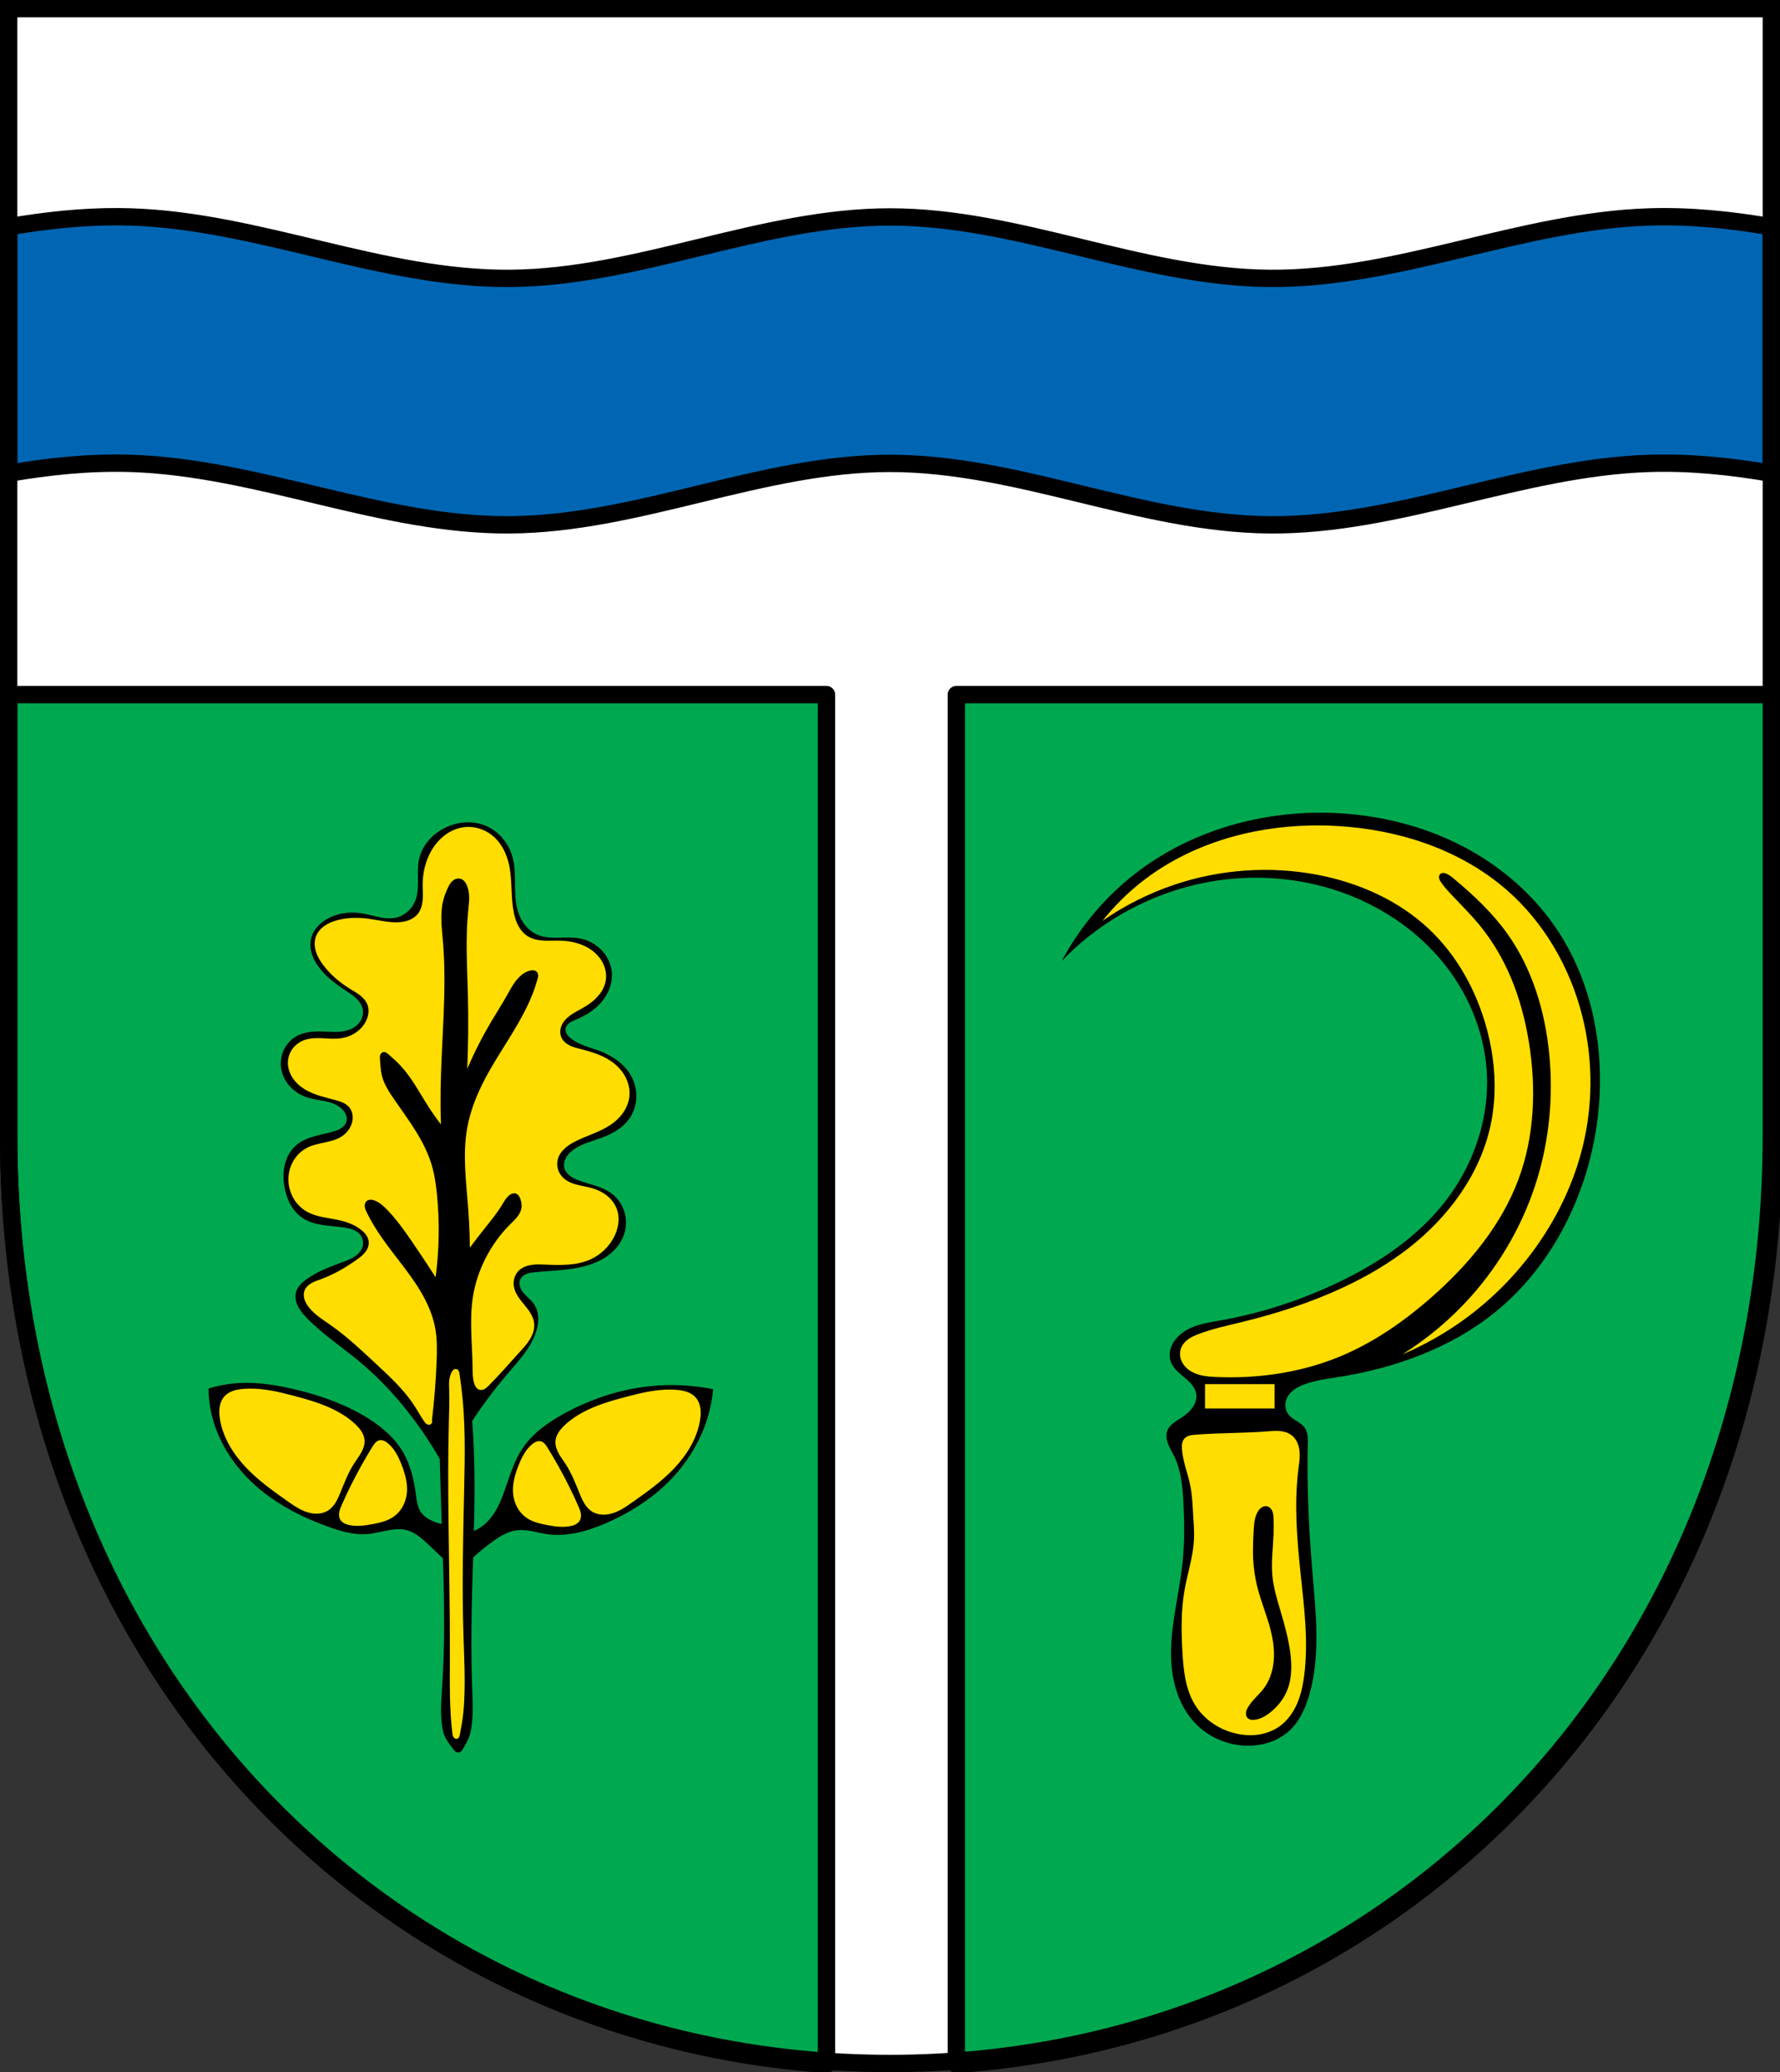
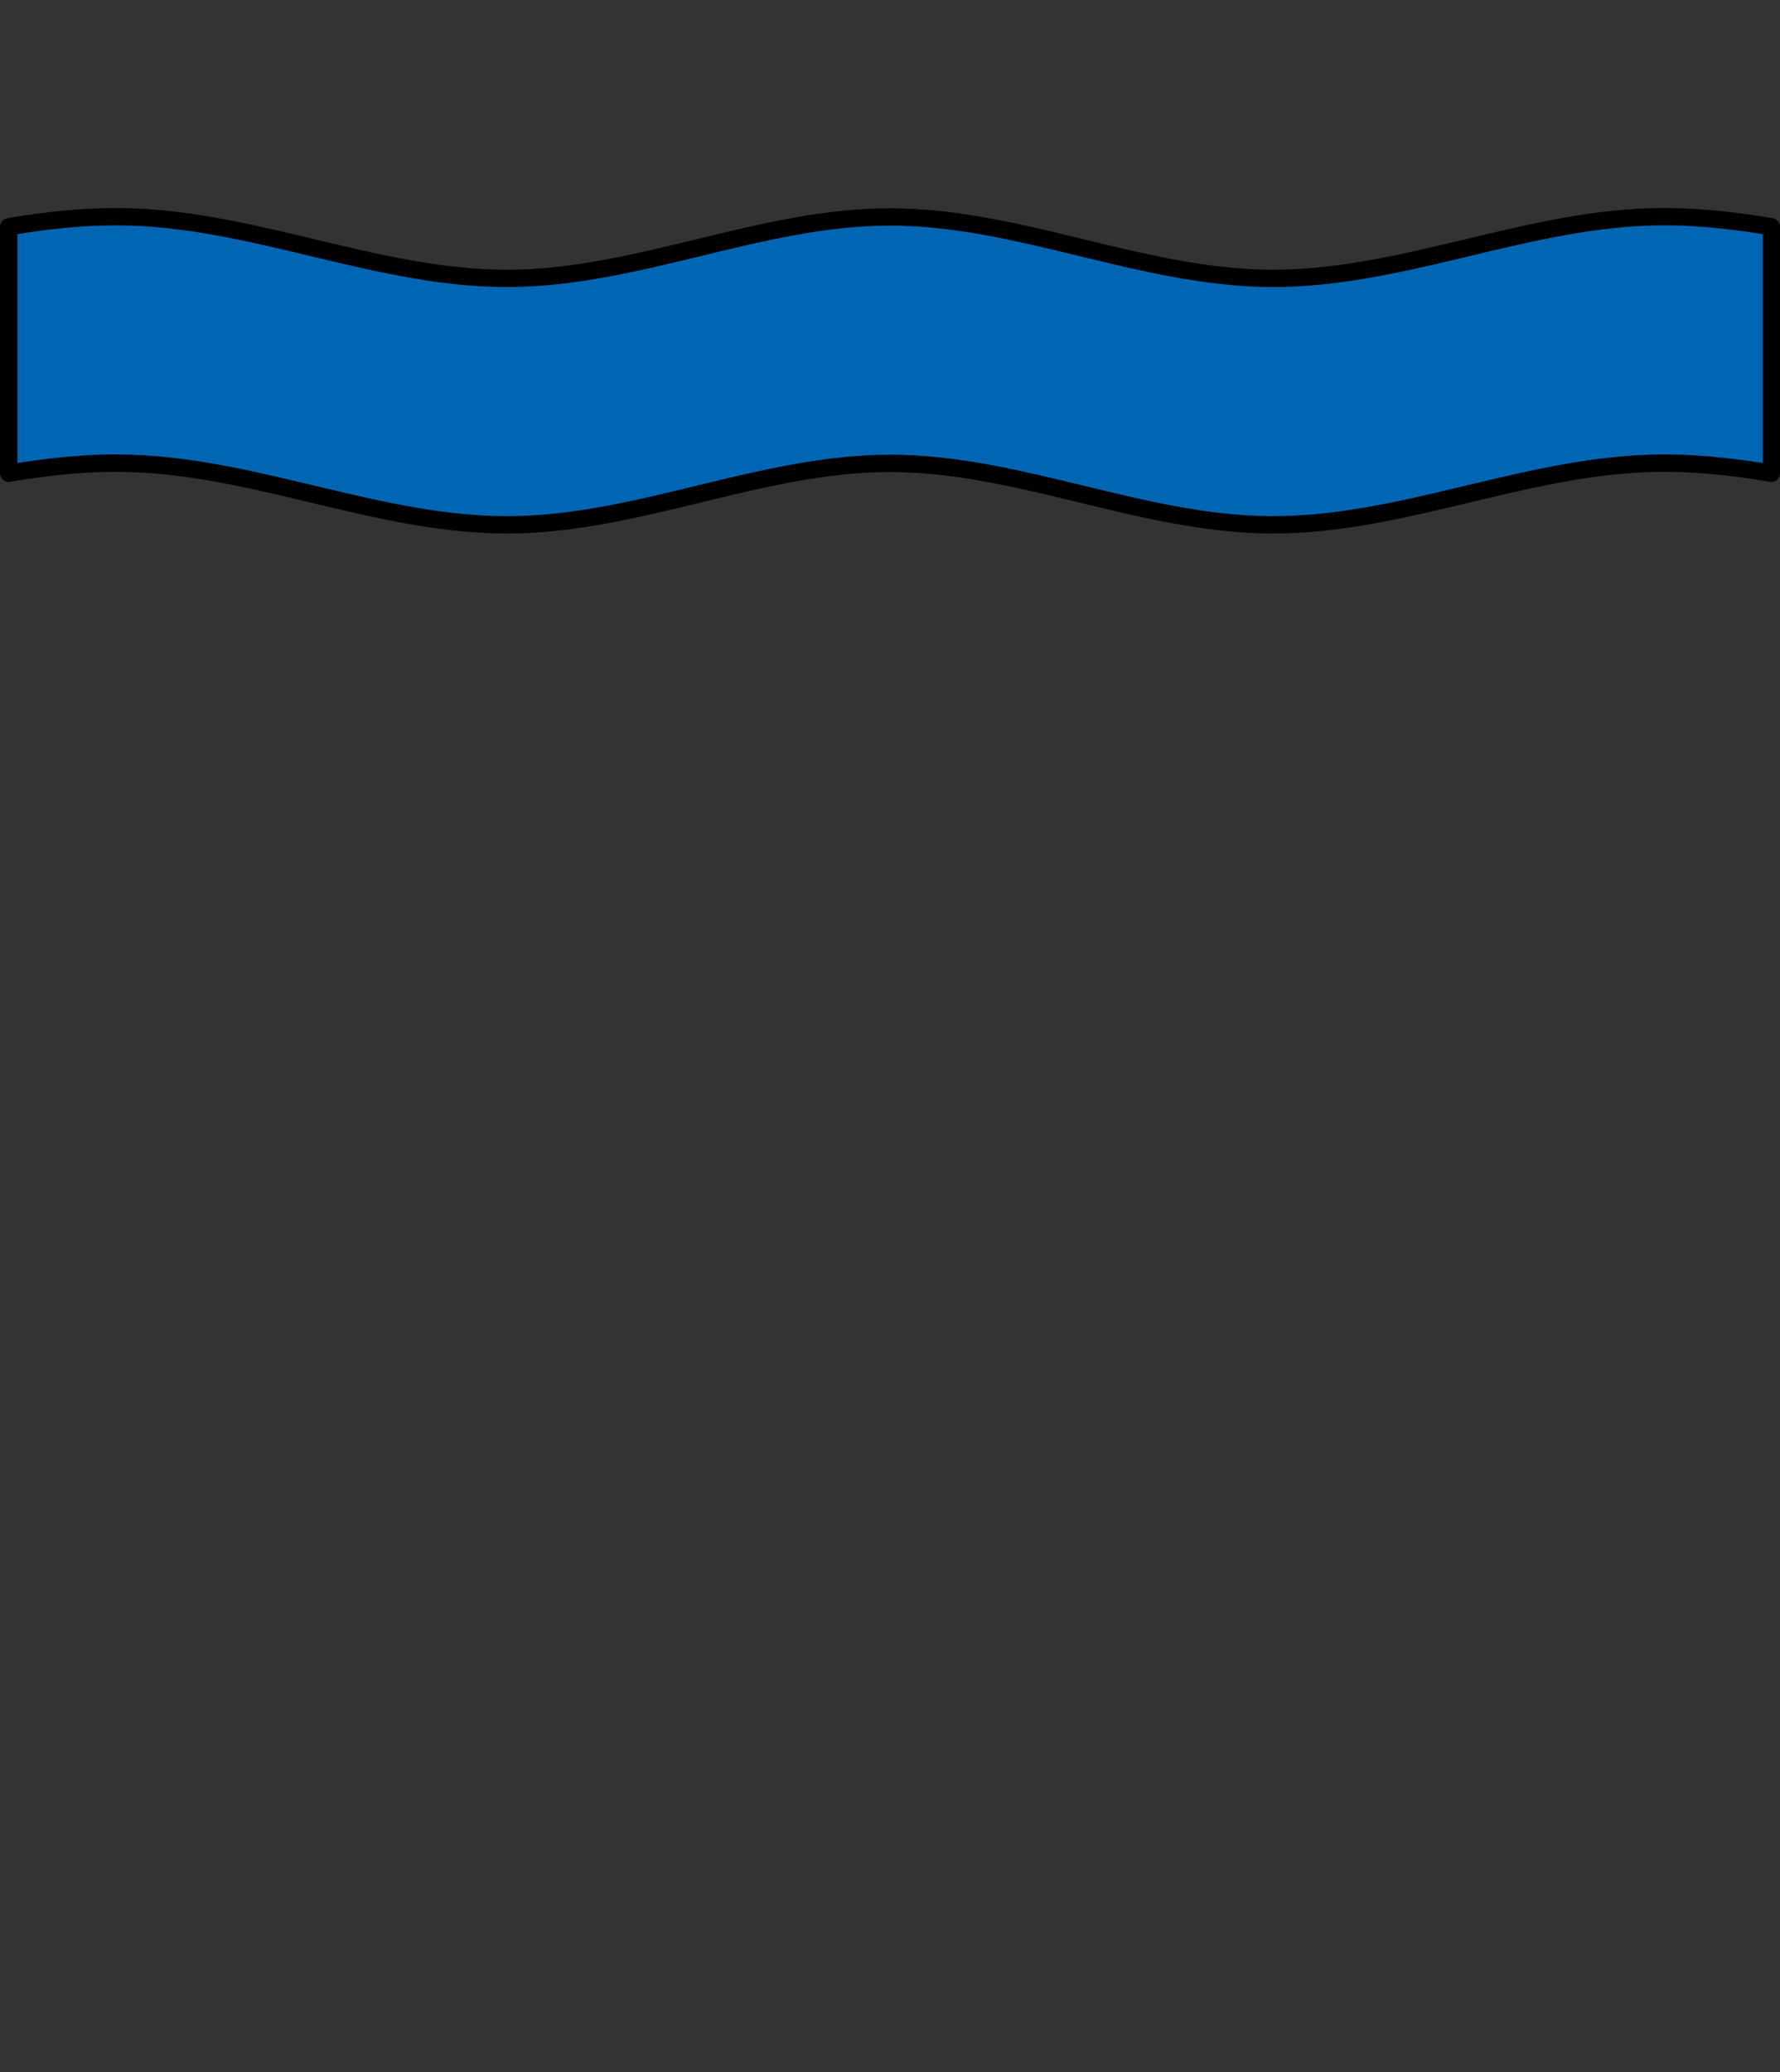
<svg xmlns="http://www.w3.org/2000/svg" xmlns:ns1="http://www.inkscape.org/namespaces/inkscape" xmlns:ns2="http://sodipodi.sourceforge.net/DTD/sodipodi-0.dtd" width="135.8mm" height="158.029mm" viewBox="0 0 135.8 158.029" version="1.1" id="svg865" ns1:version="0.92.5 (2060ec1f9f, 2020-04-08)" ns2:docname="DEU Datzeroth COA.svg">
  <rect x="0" y="0" width="135.8" height="158.029" fill="#333333" stroke="none" />
  <defs id="defs859">
    <ns1:path-effect effect="spiro" id="path-effect3066" is_visible="true" />
    <ns1:path-effect effect="spiro" id="path-effect3061" is_visible="true" />
    <ns1:path-effect effect="spiro" id="path-effect3039" is_visible="true" />
    <ns1:path-effect effect="spiro" id="path-effect3035" is_visible="true" />
    <ns1:path-effect effect="spiro" id="path-effect3030" is_visible="true" />
    <ns1:path-effect effect="spiro" id="path-effect3025" is_visible="true" />
    <ns1:path-effect effect="spiro" id="path-effect3021" is_visible="true" />
    <ns1:path-effect effect="spiro" id="path-effect3000" is_visible="true" />
    <ns1:path-effect effect="spiro" id="path-effect2983" is_visible="true" />
    <ns1:path-effect effect="spiro" id="path-effect2979" is_visible="true" />
    <ns1:path-effect effect="spiro" id="path-effect2936" is_visible="true" />
    <ns1:path-effect effect="spiro" id="path-effect2856" is_visible="true" />
    <ns1:path-effect effect="spiro" id="path-effect3644" is_visible="true" />
    <ns1:path-effect effect="spiro" id="path-effect3636" is_visible="true" />
    <ns1:path-effect effect="spiro" id="path-effect3544" is_visible="true" />
    <ns1:path-effect effect="spiro" id="path-effect3466" is_visible="true" />
    <ns1:path-effect effect="spiro" id="path-effect3544-2" is_visible="true" />
    <ns1:path-effect effect="spiro" id="path-effect3644-8" is_visible="true" />
    <ns1:path-effect effect="spiro" id="path-effect3644-3" is_visible="true" />
    <ns1:path-effect effect="spiro" id="path-effect3636-0" is_visible="true" />
    <ns1:path-effect effect="spiro" id="path-effect1727-0-1" is_visible="true" />
    <ns1:path-effect effect="spiro" id="path-effect1731-8-3" is_visible="true" />
    <ns1:path-effect effect="spiro" id="path-effect1727-3" is_visible="true" />
    <ns1:path-effect effect="spiro" id="path-effect1731-7" is_visible="true" />
    <ns1:path-effect effect="spiro" id="path-effect841-8" is_visible="true" />
    <ns1:path-effect effect="skeletal" id="path-effect6414" is_visible="true" lpeversion="1" pattern="m 26507.414,27761.564 c 0,-13.157 10.678,-23.835 23.835,-23.835 13.157,0 23.835,10.678 23.835,23.835 0,13.157 -10.678,23.835 -23.835,23.835 -13.157,0 -23.835,-10.678 -23.835,-23.835 z" copytype="single_stretched" prop_scale="0.08" scale_y_rel="false" spacing="0" normal_offset="0" tang_offset="0" prop_units="false" vertical_pattern="false" hide_knot="false" fuse_tolerance="0" />
    <ns1:path-effect effect="spiro" id="path-effect2936-9" is_visible="true" />
  </defs>
  <ns2:namedview id="base" pagecolor="#ffffff" bordercolor="#666666" borderopacity="1.0" ns1:pageopacity="0.0" ns1:pageshadow="2" ns1:zoom="1.3276964" ns1:cx="256.62971" ns1:cy="298.63755" ns1:document-units="mm" ns1:current-layer="layer1" showgrid="false" ns1:window-width="1920" ns1:window-height="1046" ns1:window-x="-11" ns1:window-y="-11" ns1:window-maximized="1" fit-margin-top="0" fit-margin-left="0" fit-margin-right="0" fit-margin-bottom="0" ns1:snap-global="false" ns1:snap-midpoints="true" ns1:snap-smooth-nodes="true" />
  <g ns1:label="Ebene 1" ns1:groupmode="layer" id="layer1" transform="translate(21.427,169.497)">
-     <path style="opacity:1;fill:#ffffff;fill-opacity:1;fill-rule:evenodd;stroke:none;stroke-width:1.323;stroke-linecap:round;stroke-linejoin:miter;stroke-miterlimit:4;stroke-dasharray:none;stroke-opacity:1;paint-order:fill markers stroke" d="m -20.765,-168.836 v 85.912 c 0,41.282 29.988,70.794 67.238,70.794 37.25,0 67.239,-29.511 67.239,-70.794 v -85.912 z" id="rect953-0-6" ns1:connector-curvature="0" ns2:nodetypes="cssscc" />
-     <path style="opacity:1;fill:#00a94f;fill-opacity:1;fill-rule:evenodd;stroke:#000000;stroke-width:5;stroke-linecap:round;stroke-linejoin:round;stroke-miterlimit:4;stroke-dasharray:none;stroke-dashoffset:0;stroke-opacity:1;paint-order:normal" d="M 2.5 199.9 L 2.5 327.209 C 2.5 476.264 105.94 584.709 237.93 594.104 L 237.93 199.9 L 2.5 199.9 z M 275.33 199.9 L 275.33 594.104 C 407.319 584.708 510.76 476.264 510.76 327.209 L 510.76 199.9 L 275.33 199.9 z " transform="matrix(0.265,0,0,0.265,-21.427,-169.497)" id="rect2598" />
    <flowRoot xml:space="preserve" id="flowRoot2783" style="font-style:normal;font-weight:normal;font-size:26.667px;line-height:1.25;font-family:sans-serif;letter-spacing:0px;word-spacing:0px;fill:#000000;fill-opacity:1;stroke:none">
      <flowRegion id="flowRegion2785">
        <rect id="rect2787" width="4.055" height="56.766" x="1812.468" y="-35.759" />
      </flowRegion>
      <flowPara id="flowPara2789" />
    </flowRoot>
    <path style="fill:#0066b3;stroke:#000000;stroke-width:1.323;stroke-linecap:butt;stroke-linejoin:round;stroke-miterlimit:4;stroke-dasharray:none;stroke-opacity:1;fill-opacity:1" d="m -12.383,-152.97 c -2.818,-0.016 -5.606,0.296 -8.382,0.769 v 18.796 c 3.077,-0.525 6.17,-0.852 9.3,-0.753 9.799,0.31 19.165,4.763 28.969,4.686 9.806,-0.077 19.163,-4.686 28.969,-4.686 9.806,0 19.164,4.609 28.969,4.686 9.804,0.077 19.17,-4.376 28.969,-4.686 3.13,-0.099 6.223,0.228 9.3,0.753 v -18.796 c -3.077,-0.525 -6.17,-0.851 -9.3,-0.752 -9.799,0.31 -19.165,4.763 -28.969,4.686 -9.806,-0.077 -19.163,-4.686 -28.969,-4.686 -9.806,0 -19.163,4.608 -28.969,4.686 -9.804,0.077 -19.17,-4.376 -28.969,-4.686 -0.306,-0.01 -0.612,-0.015 -0.918,-0.017 z" id="path2854" ns1:connector-curvature="0" />
-     <path style="opacity:1;fill:none;fill-opacity:1;fill-rule:evenodd;stroke:#000000;stroke-width:1.323;stroke-linecap:round;stroke-linejoin:miter;stroke-miterlimit:4;stroke-dasharray:none;stroke-opacity:1;paint-order:fill markers stroke" d="m -20.765,-168.836 v 85.912 c 0,41.282 29.988,70.794 67.238,70.794 37.25,0 67.239,-29.511 67.239,-70.794 v -85.912 z" id="rect953-0" ns1:connector-curvature="0" ns2:nodetypes="cssscc" />
-     <path style="fill:#000000;stroke:none;stroke-width:1px;stroke-linecap:butt;stroke-linejoin:miter;stroke-opacity:1" d="M 378.215 233.904 C 359.754 234.286 341.337 240.131 326.787 251.447 C 318.088 258.213 310.841 266.835 305.674 276.568 C 318.138 263.507 335.299 255.024 353.246 253.051 C 365.819 251.669 378.759 253.438 390.395 258.396 C 400.618 262.753 409.835 269.595 416.586 278.422 C 423.337 287.249 427.554 298.074 428.078 309.174 C 428.696 322.279 424.113 335.44 416.051 345.789 C 408.085 356.015 397.01 363.446 385.316 369.039 C 374.558 374.184 363.117 377.916 351.375 379.996 C 348.721 380.466 346.026 380.86 343.521 381.854 C 341.017 382.848 338.673 384.529 337.479 386.945 C 336.787 388.344 336.515 389.988 336.943 391.488 C 337.405 393.105 338.611 394.399 339.883 395.498 C 340.845 396.33 341.872 397.095 342.732 398.031 C 343.593 398.968 344.291 400.112 344.426 401.377 C 344.502 402.095 344.393 402.828 344.15 403.508 C 343.908 404.188 343.536 404.818 343.09 405.387 C 342.149 406.586 340.898 407.503 339.615 408.326 C 338.941 408.759 338.252 409.17 337.633 409.678 C 337.013 410.185 336.46 410.799 336.141 411.533 C 335.875 412.144 335.78 412.823 335.814 413.488 C 335.849 414.154 336.011 414.808 336.24 415.434 C 336.699 416.685 337.421 417.82 338.012 419.016 C 339.999 423.039 340.439 427.631 340.686 432.111 C 341.014 438.078 341.058 444.076 340.418 450.018 C 339.398 459.485 336.641 468.841 337.211 478.346 C 337.59 484.664 339.579 491.086 343.893 495.719 C 347.837 499.956 353.604 502.42 359.393 502.4 C 363.66 502.386 368.003 501.002 371.152 498.123 C 374.194 495.343 375.927 491.404 377.031 487.434 C 380.176 476.122 378.818 464.123 377.834 452.424 C 376.803 440.159 376.21 427.845 376.496 415.541 C 376.514 414.76 376.538 413.975 376.441 413.199 C 376.345 412.424 376.125 411.651 375.695 410.998 C 375.118 410.12 374.21 409.521 373.32 408.961 C 372.431 408.401 371.512 407.834 370.885 406.99 C 370.438 406.389 370.161 405.666 370.074 404.922 C 369.987 404.178 370.087 403.414 370.35 402.713 C 370.749 401.644 371.513 400.735 372.416 400.037 C 373.319 399.34 374.361 398.842 375.428 398.438 C 378.587 397.239 381.979 396.827 385.316 396.299 C 401.599 393.723 417.675 387.971 430.482 377.592 C 446.127 364.913 455.985 345.867 459.346 326.012 C 462.831 305.423 459.345 283.219 447.32 266.146 C 440.463 256.41 431.031 248.573 420.41 243.188 C 409.789 237.802 398.003 234.838 386.119 234.076 C 383.491 233.908 380.852 233.85 378.215 233.904 z M 134.895 236.646 C 132.427 236.628 129.937 237.26 127.75 238.42 C 125.974 239.362 124.368 240.642 123.111 242.211 C 121.854 243.78 120.95 245.642 120.566 247.615 C 120.207 249.462 120.303 251.361 120.334 253.242 C 120.365 255.123 120.323 257.043 119.705 258.82 C 119.283 260.034 118.593 261.159 117.68 262.062 C 116.766 262.966 115.627 263.647 114.389 263.992 C 112.723 264.457 110.946 264.308 109.25 263.973 C 107.554 263.637 105.896 263.119 104.189 262.842 C 100.716 262.277 97.017 262.771 93.99 264.566 C 92.936 265.192 91.967 265.971 91.186 266.916 C 90.404 267.861 89.813 268.973 89.537 270.168 C 89.235 271.478 89.319 272.863 89.674 274.16 C 90.029 275.457 90.648 276.671 91.404 277.783 C 93.477 280.832 96.515 283.081 99.594 285.109 C 100.663 285.814 101.752 286.505 102.664 287.404 C 103.576 288.303 104.307 289.442 104.477 290.711 C 104.603 291.662 104.405 292.647 103.961 293.498 C 103.517 294.349 102.835 295.066 102.035 295.596 C 100.883 296.359 99.507 296.731 98.133 296.875 C 96.758 297.019 95.371 296.946 93.99 296.889 C 91.156 296.771 88.183 296.745 85.658 298.037 C 83.893 298.941 82.459 300.468 81.643 302.275 C 80.826 304.083 80.628 306.158 81.061 308.094 C 81.47 309.928 82.436 311.625 83.756 312.963 C 85.075 314.301 86.741 315.282 88.531 315.852 C 90.279 316.408 92.124 316.575 93.912 316.98 C 95.7 317.386 97.506 318.079 98.73 319.443 C 99.131 319.89 99.463 320.406 99.654 320.975 C 99.846 321.544 99.892 322.166 99.736 322.746 C 99.523 323.54 98.945 324.202 98.262 324.658 C 97.578 325.115 96.791 325.387 96.002 325.619 C 94.176 326.156 92.296 326.493 90.467 327.018 C 88.637 327.543 86.829 328.275 85.371 329.498 C 83.672 330.923 82.539 332.957 82.008 335.109 C 81.477 337.262 81.524 339.528 81.924 341.709 C 82.245 343.458 82.795 345.176 83.668 346.725 C 84.541 348.273 85.745 349.652 87.238 350.617 C 89.025 351.773 91.147 352.298 93.254 352.594 C 95.361 352.89 97.498 352.975 99.594 353.346 C 100.337 353.477 101.077 353.646 101.773 353.936 C 102.47 354.225 103.123 354.641 103.615 355.213 C 104.351 356.069 104.679 357.262 104.477 358.373 C 104.361 359.004 104.084 359.6 103.707 360.119 C 103.33 360.638 102.856 361.082 102.334 361.455 C 101.291 362.202 100.077 362.666 98.875 363.115 C 95.191 364.491 91.427 365.832 88.244 368.143 C 87.584 368.622 86.949 369.144 86.414 369.76 C 85.879 370.376 85.444 371.091 85.227 371.877 C 84.857 373.211 85.14 374.663 85.752 375.904 C 86.364 377.146 87.285 378.205 88.244 379.203 C 92.771 383.917 98.295 387.534 103.328 391.703 C 109.95 397.189 115.733 403.652 120.711 410.664 C 122.818 413.633 124.784 416.704 126.6 419.859 C 126.724 424.648 126.868 429.437 127.031 434.225 C 127.081 435.672 127.132 437.121 127.184 438.568 C 126.235 438.378 125.304 438.09 124.422 437.691 C 123.129 437.106 121.906 436.275 121.123 435.092 C 120.141 433.608 119.955 431.756 119.723 429.992 C 119.169 425.783 118.169 421.556 116.023 417.893 C 113.359 413.343 109.088 409.937 104.525 407.295 C 98.13 403.592 91.038 401.21 83.826 399.596 C 79.1 398.538 74.267 397.797 69.428 397.996 C 66.244 398.127 63.077 398.666 60.029 399.596 C 60.046 401.811 60.281 404.025 60.729 406.195 C 62.442 414.494 67.289 421.97 73.629 427.592 C 79.73 433.001 87.142 436.765 94.826 439.492 C 98.334 440.737 102.015 441.788 105.725 441.49 C 107.955 441.311 110.116 440.649 112.324 440.291 C 113.814 440.049 115.354 439.949 116.824 440.291 C 118.096 440.587 119.274 441.206 120.34 441.959 C 121.406 442.712 122.367 443.601 123.322 444.49 C 124.734 445.806 126.129 447.141 127.523 448.475 C 127.916 460.684 128.122 472.898 127.318 485.08 C 127.056 489.055 126.688 493.068 127.318 497.002 C 127.444 497.783 127.608 498.562 127.893 499.301 C 128.443 500.732 129.415 501.954 130.336 503.18 C 130.569 503.49 130.803 503.807 131.113 504.041 C 131.268 504.158 131.441 504.252 131.627 504.307 C 131.813 504.361 132.014 504.374 132.203 504.33 C 132.475 504.267 132.709 504.09 132.893 503.879 C 133.076 503.668 133.213 503.422 133.352 503.18 C 133.913 502.192 134.51 501.217 134.932 500.162 C 135.389 499.016 135.633 497.796 135.795 496.572 C 136.273 492.959 136.072 489.296 135.938 485.654 C 135.589 476.226 135.687 466.785 135.938 457.354 C 136.019 454.305 136.118 451.258 136.213 448.209 C 137.937 446.643 139.741 445.165 141.621 443.791 C 143.788 442.207 146.156 440.715 148.82 440.391 C 151.668 440.043 154.483 441.066 157.32 441.49 C 163.271 442.38 169.313 440.618 174.818 438.191 C 181.042 435.448 186.912 431.805 191.816 427.092 C 197.207 421.911 201.388 415.432 203.615 408.295 C 204.477 405.532 205.047 402.677 205.314 399.795 C 199.438 398.606 193.382 398.301 187.416 398.895 C 178.662 399.765 170.135 402.571 162.418 406.795 C 157.744 409.353 153.246 412.54 150.32 416.994 C 147.853 420.75 146.655 425.169 145.121 429.393 C 143.905 432.743 142.381 436.12 139.721 438.492 C 138.743 439.364 137.626 440.077 136.428 440.605 C 136.606 433.786 136.706 426.965 136.514 420.146 C 136.408 416.408 136.215 412.671 135.938 408.941 C 139.136 404.082 142.642 399.424 146.426 395.006 C 148.089 393.064 149.808 391.164 151.289 389.08 C 152.77 386.996 154.016 384.706 154.613 382.221 C 154.892 381.061 155.027 379.857 154.912 378.67 C 154.797 377.482 154.426 376.31 153.752 375.326 C 153.243 374.583 152.575 373.962 151.924 373.34 C 151.272 372.717 150.622 372.076 150.16 371.303 C 149.863 370.806 149.648 370.256 149.58 369.682 C 149.512 369.107 149.599 368.507 149.873 367.998 C 150.239 367.319 150.912 366.847 151.633 366.574 C 152.354 366.302 153.128 366.209 153.895 366.131 C 158.699 365.642 163.591 365.638 168.262 364.408 C 170.627 363.786 172.929 362.841 174.916 361.416 C 176.903 359.991 178.567 358.061 179.467 355.787 C 180.312 353.649 180.453 351.236 179.842 349.02 C 179.231 346.803 177.868 344.799 176.018 343.434 C 174.602 342.389 172.942 341.729 171.268 341.188 C 169.594 340.646 167.883 340.209 166.25 339.555 C 165.45 339.235 164.664 338.858 163.99 338.322 C 163.316 337.786 162.755 337.077 162.514 336.25 C 162.233 335.287 162.408 334.229 162.859 333.334 C 163.311 332.439 164.021 331.694 164.812 331.078 C 167.296 329.146 170.484 328.446 173.432 327.344 C 176.281 326.278 179.054 324.733 180.902 322.316 C 182.309 320.477 183.111 318.189 183.199 315.875 C 183.288 313.561 182.668 311.23 181.477 309.244 C 179.544 306.022 176.226 303.83 172.715 302.492 C 171.233 301.928 169.703 301.496 168.221 300.932 C 166.738 300.368 165.288 299.659 164.096 298.613 C 163.736 298.298 163.399 297.948 163.154 297.537 C 162.91 297.126 162.763 296.646 162.803 296.17 C 162.833 295.813 162.966 295.47 163.164 295.172 C 163.362 294.874 163.621 294.619 163.908 294.406 C 164.483 293.98 165.16 293.721 165.818 293.441 C 168.506 292.302 171.068 290.744 173.002 288.557 C 175.02 286.276 176.302 283.267 176.162 280.225 C 176.046 277.718 174.959 275.283 173.23 273.465 C 171.502 271.646 169.155 270.445 166.682 270.025 C 164.703 269.689 162.679 269.837 160.672 269.869 C 158.665 269.901 156.605 269.805 154.758 269.02 C 153.387 268.436 152.182 267.486 151.238 266.334 C 150.294 265.182 149.606 263.83 149.154 262.41 C 148.357 259.902 148.299 257.226 148.277 254.594 C 148.256 251.962 148.26 249.293 147.574 246.752 C 147.01 244.659 145.976 242.689 144.543 241.062 C 143.11 239.436 141.278 238.158 139.242 237.414 C 137.847 236.905 136.375 236.658 134.895 236.646 z " transform="matrix(0.265,0,0,0.265,-21.427,-169.497)" id="path2934-2" />
-     <path style="fill:#ffdd00;fill-opacity:1;stroke:none;stroke-width:1px;stroke-linecap:butt;stroke-linejoin:miter;stroke-opacity:1" d="M 377.539 237.559 C 359.898 237.878 342.209 243.051 328.438 253.975 C 324.352 257.215 320.641 260.926 317.4 265.012 C 323.792 260.572 330.815 257.046 338.193 254.572 C 351.348 250.162 365.637 249.153 379.266 251.75 C 391.103 254.005 402.573 259.07 411.354 267.322 C 419.532 275.009 425.123 285.236 428.039 296.074 C 430.495 305.202 431.108 314.911 429.066 324.141 C 425.982 338.088 416.958 350.252 405.707 359.053 C 399.97 363.541 393.643 367.246 387.053 370.348 C 377.652 374.773 367.711 377.979 357.617 380.443 C 353.447 381.462 349.229 382.361 345.209 383.867 C 344.2 384.245 343.198 384.664 342.303 385.264 C 341.407 385.863 340.616 386.656 340.16 387.633 C 339.728 388.559 339.615 389.625 339.818 390.627 C 340.028 391.662 340.567 392.618 341.291 393.387 C 342.015 394.156 342.918 394.743 343.887 395.164 C 345.824 396.005 347.976 396.181 350.086 396.275 C 355.829 396.532 361.598 396.26 367.285 395.418 C 373.404 394.512 379.433 392.942 385.17 390.627 C 395.152 386.598 404.129 380.368 412.209 373.256 C 422.87 363.872 432.263 352.604 437.195 339.285 C 441.796 326.862 442.295 313.175 440.189 300.096 C 439.167 293.741 437.54 287.466 435.057 281.527 C 432.784 276.093 429.793 270.947 426.072 266.381 C 423.524 263.254 420.648 260.412 417.873 257.484 C 416.796 256.348 415.728 255.192 414.861 253.889 C 414.675 253.608 414.497 253.317 414.389 252.998 C 414.28 252.679 414.247 252.327 414.35 252.006 C 414.445 251.708 414.662 251.448 414.947 251.32 C 415.12 251.244 415.313 251.215 415.502 251.223 C 415.691 251.23 415.879 251.267 416.061 251.32 C 417.001 251.597 417.787 252.234 418.541 252.861 C 424.218 257.582 429.653 262.683 433.943 268.691 C 441.117 278.738 444.8 290.976 446.01 303.262 C 447.206 315.404 446.074 327.791 442.5 339.457 C 438.7 351.863 432.142 363.405 423.504 373.086 C 417.744 379.541 411.068 385.177 403.738 389.771 C 409.96 387.135 415.885 383.799 421.365 379.846 C 429.449 374.014 436.558 366.835 442.33 358.709 C 449.026 349.283 453.929 338.542 456.277 327.221 C 458.661 315.725 458.384 303.691 455.508 292.309 C 452.007 278.452 444.552 265.499 433.773 256.113 C 426.94 250.163 418.869 245.699 410.326 242.68 C 402.215 239.813 393.672 238.228 385.084 237.715 C 382.577 237.565 380.059 237.513 377.539 237.559 z M 134.988 237.971 C 134.607 237.967 134.224 237.982 133.844 238.02 C 131.865 238.218 129.96 238.994 128.342 240.15 C 126.723 241.306 125.386 242.833 124.357 244.535 C 122.541 247.542 121.689 251.084 121.674 254.598 C 121.67 256.035 121.797 257.475 121.689 258.908 C 121.582 260.341 121.216 261.799 120.334 262.934 C 119.613 263.86 118.582 264.518 117.475 264.906 C 116.367 265.295 115.184 265.427 114.01 265.426 C 111.269 265.424 108.582 264.718 105.863 264.371 C 102.793 263.98 99.628 264.056 96.664 264.947 C 95.48 265.303 94.324 265.793 93.32 266.516 C 92.317 267.239 91.469 268.207 91.01 269.355 C 90.454 270.744 90.496 272.322 90.92 273.756 C 91.343 275.19 92.128 276.494 93.023 277.691 C 95.108 280.481 97.821 282.764 100.785 284.592 C 101.757 285.191 102.759 285.746 103.656 286.451 C 104.553 287.157 105.352 288.033 105.768 289.096 C 106.089 289.916 106.168 290.821 106.051 291.693 C 105.933 292.566 105.624 293.406 105.193 294.174 C 104.494 295.421 103.475 296.483 102.277 297.266 C 101.08 298.048 99.707 298.554 98.293 298.773 C 96.462 299.058 94.597 298.867 92.746 298.785 C 90.895 298.703 88.987 298.742 87.273 299.445 C 86.164 299.901 85.166 300.631 84.41 301.562 C 83.655 302.494 83.145 303.625 82.961 304.811 C 82.681 306.617 83.172 308.498 84.145 310.045 C 85.117 311.592 86.545 312.821 88.135 313.723 C 90.725 315.193 93.694 315.817 96.568 316.598 C 97.289 316.794 98.01 317.001 98.689 317.312 C 99.369 317.624 100.011 318.043 100.498 318.609 C 101.006 319.199 101.332 319.937 101.469 320.703 C 101.605 321.469 101.553 322.264 101.359 323.018 C 100.934 324.67 99.819 326.112 98.389 327.043 C 96.947 327.982 95.24 328.41 93.559 328.771 C 91.877 329.133 90.162 329.451 88.615 330.205 C 86.816 331.082 85.311 332.54 84.342 334.291 C 83.372 336.042 82.936 338.076 83.057 340.074 C 83.165 341.861 83.717 343.622 84.662 345.143 C 85.608 346.663 86.947 347.939 88.52 348.795 C 91.083 350.19 94.09 350.423 96.951 351 C 99.531 351.521 102.118 352.38 104.139 354.066 C 104.642 354.486 105.107 354.956 105.469 355.502 C 105.831 356.048 106.088 356.672 106.15 357.324 C 106.203 357.878 106.116 358.44 105.928 358.963 C 105.739 359.486 105.452 359.97 105.107 360.406 C 104.418 361.279 103.514 361.953 102.605 362.594 C 99.419 364.84 96.014 366.815 92.352 368.152 C 91.46 368.478 90.548 368.768 89.719 369.23 C 88.89 369.693 88.135 370.35 87.752 371.219 C 87.39 372.039 87.389 372.989 87.633 373.852 C 87.876 374.714 88.35 375.496 88.902 376.201 C 90.59 378.354 92.986 379.808 95.227 381.377 C 99.945 384.681 104.144 388.659 108.355 392.588 C 112.267 396.236 116.248 399.904 119.184 404.375 C 120.176 405.887 121.042 407.479 122.059 408.975 C 122.242 409.245 122.434 409.516 122.688 409.723 C 122.814 409.826 122.956 409.911 123.109 409.967 C 123.263 410.022 123.429 410.048 123.592 410.029 C 123.873 409.997 124.135 409.829 124.281 409.588 C 124.428 409.346 124.456 409.036 124.355 408.771 L 124.354 408.771 C 125.025 403.142 125.473 397.487 125.697 391.822 C 125.823 388.653 125.876 385.455 125.314 382.334 C 124.797 379.46 123.763 376.696 122.439 374.094 C 119.149 367.625 114.136 362.222 109.982 356.27 C 108.341 353.918 106.829 351.47 105.574 348.891 C 105.327 348.383 105.088 347.86 105.02 347.299 C 104.985 347.019 104.993 346.732 105.066 346.459 C 105.14 346.186 105.278 345.927 105.479 345.729 C 105.792 345.418 106.242 345.27 106.684 345.262 C 107.125 345.253 107.561 345.373 107.971 345.537 C 109.304 346.071 110.4 347.063 111.402 348.092 C 114.05 350.809 116.263 353.914 118.416 357.037 C 120.809 360.51 123.14 364.024 125.41 367.578 C 126.46 359.675 126.591 351.65 125.795 343.717 C 125.505 340.831 125.09 337.944 124.256 335.166 C 122.161 328.193 117.563 322.306 113.432 316.311 C 111.939 314.144 110.469 311.88 109.887 309.314 C 109.573 307.934 109.528 306.508 109.408 305.098 C 109.371 304.652 109.325 304.199 109.434 303.766 C 109.488 303.549 109.581 303.339 109.723 303.166 C 109.864 302.993 110.056 302.857 110.271 302.799 C 110.567 302.718 110.887 302.787 111.16 302.926 C 111.434 303.064 111.669 303.267 111.9 303.469 C 113.093 304.509 114.273 305.567 115.35 306.727 C 118.562 310.187 120.754 314.444 123.303 318.418 C 124.442 320.194 125.658 321.922 126.945 323.594 C 126.83 320.241 126.8 316.885 126.85 313.531 C 127.058 299.307 128.723 285.063 127.52 270.889 C 127.197 267.084 126.672 263.207 127.52 259.484 C 127.836 258.092 128.342 256.747 128.957 255.459 C 129.202 254.946 129.468 254.437 129.822 253.992 C 130.177 253.547 130.627 253.166 131.16 252.969 C 131.815 252.726 132.584 252.786 133.174 253.16 C 133.638 253.455 133.971 253.919 134.227 254.406 C 134.823 255.544 135.044 256.848 135.07 258.133 C 135.095 259.418 134.932 260.698 134.803 261.977 C 133.979 270.119 134.504 278.327 134.707 286.508 C 134.881 293.535 134.816 300.567 134.514 307.59 C 136.573 302.811 138.944 298.167 141.605 293.695 C 143.035 291.295 144.548 288.943 145.918 286.508 C 147.071 284.458 148.164 282.296 149.943 280.758 C 150.719 280.087 151.625 279.546 152.625 279.32 C 152.981 279.24 153.352 279.201 153.711 279.266 C 154.07 279.33 154.419 279.509 154.639 279.801 C 154.848 280.079 154.926 280.439 154.918 280.787 C 154.911 281.135 154.825 281.476 154.734 281.812 C 154.561 282.457 154.368 283.095 154.16 283.729 C 153.212 286.613 151.943 289.386 150.518 292.066 C 147.189 298.327 143.001 304.1 139.689 310.369 C 137.329 314.836 135.413 319.579 134.516 324.551 C 133.127 332.245 134.22 340.137 134.803 347.934 C 134.977 350.263 135.104 352.594 135.186 354.928 C 135.234 356.301 135.266 357.675 135.281 359.049 C 136.623 357.236 137.998 355.446 139.402 353.682 C 141.21 351.411 143.075 349.172 144.576 346.688 C 145.158 345.725 145.707 344.701 146.59 344.004 C 146.873 343.78 147.189 343.594 147.537 343.496 C 147.885 343.398 148.265 343.394 148.602 343.525 C 148.931 343.654 149.202 343.904 149.402 344.195 C 149.602 344.487 149.737 344.819 149.848 345.154 C 150.095 345.901 150.24 346.693 150.15 347.475 C 150.037 348.466 149.55 349.384 148.938 350.172 C 148.325 350.96 147.585 351.638 146.877 352.342 C 144.009 355.19 141.618 358.513 139.785 362.115 C 138.01 365.605 136.754 369.363 136.145 373.23 C 135.094 379.899 135.976 386.701 136.049 393.451 C 136.066 395.031 136.043 396.643 136.527 398.146 C 136.654 398.541 136.819 398.927 137.068 399.258 C 137.318 399.588 137.661 399.86 138.061 399.967 C 138.311 400.034 138.576 400.035 138.83 399.986 C 139.084 399.937 139.327 399.839 139.553 399.711 C 140.003 399.455 140.379 399.087 140.744 398.721 C 143.841 395.615 146.704 392.287 149.656 389.043 C 150.724 387.87 151.811 386.696 152.621 385.332 C 153.431 383.968 153.952 382.377 153.775 380.801 C 153.661 379.778 153.26 378.804 152.732 377.92 C 152.205 377.035 151.553 376.232 150.9 375.436 C 150.253 374.646 149.602 373.856 149.061 372.99 C 148.519 372.124 148.088 371.173 147.93 370.164 C 147.689 368.635 148.125 366.99 149.176 365.854 C 150.1 364.854 151.426 364.295 152.768 364.059 C 154.109 363.822 155.481 363.879 156.842 363.936 C 161.32 364.123 165.993 364.272 170.066 362.402 C 172.868 361.117 175.232 358.895 176.68 356.174 C 177.356 354.902 177.838 353.519 178.014 352.09 C 178.19 350.66 178.054 349.184 177.541 347.838 C 176.985 346.379 175.994 345.102 174.781 344.119 C 173.568 343.136 172.138 342.44 170.643 341.992 C 169.177 341.553 167.649 341.346 166.168 340.963 C 164.686 340.579 163.211 339.992 162.113 338.926 C 161.426 338.258 160.908 337.413 160.637 336.494 C 160.365 335.575 160.341 334.582 160.58 333.654 C 160.873 332.516 161.55 331.502 162.393 330.682 C 163.235 329.862 164.238 329.225 165.275 328.672 C 168.71 326.842 172.593 325.872 175.816 323.689 C 177.194 322.757 178.436 321.605 179.387 320.24 C 180.338 318.875 180.993 317.291 181.184 315.639 C 181.399 313.768 181.009 311.849 180.176 310.16 C 179.342 308.472 178.077 307.012 176.584 305.865 C 173.898 303.801 170.571 302.77 167.287 301.936 C 166.186 301.656 165.07 301.391 164.051 300.889 C 163.031 300.387 162.102 299.618 161.635 298.582 C 161.34 297.928 161.242 297.191 161.32 296.479 C 161.399 295.766 161.65 295.077 162.018 294.461 C 162.632 293.43 163.556 292.616 164.553 291.947 C 165.55 291.279 166.629 290.742 167.672 290.148 C 169.219 289.268 170.705 288.25 171.92 286.949 C 173.135 285.648 174.071 284.044 174.379 282.291 C 174.678 280.591 174.37 278.806 173.613 277.254 C 172.856 275.702 171.664 274.381 170.258 273.379 C 167.617 271.497 164.301 270.762 161.059 270.697 C 159.506 270.666 157.951 270.777 156.4 270.682 C 154.85 270.586 153.275 270.27 151.955 269.451 C 150.803 268.737 149.896 267.669 149.248 266.479 C 148.6 265.288 148.203 263.975 147.932 262.646 C 147.019 258.176 147.525 253.505 146.59 249.039 C 145.95 245.983 144.582 243.002 142.277 240.895 C 140.302 239.088 137.658 238.008 134.988 237.971 z M 131.199 393.973 C 131.125 393.975 131.051 393.985 130.979 394.004 C 130.834 394.042 130.698 394.111 130.578 394.201 C 130.339 394.381 130.165 394.634 130.021 394.896 C 129.595 395.673 129.398 396.557 129.324 397.439 C 129.251 398.322 129.295 399.21 129.322 400.096 C 129.417 403.195 129.304 406.295 129.223 409.395 C 128.977 418.691 129.014 427.992 129.121 437.291 C 129.276 450.723 129.575 464.155 129.521 477.588 C 129.495 484.629 129.371 491.696 130.223 498.686 C 130.273 499.103 130.333 499.535 130.557 499.891 C 130.669 500.068 130.822 500.222 131.01 500.316 C 131.197 500.411 131.419 500.444 131.621 500.385 C 131.758 500.345 131.882 500.265 131.982 500.164 C 132.083 500.063 132.16 499.942 132.219 499.812 C 132.336 499.553 132.377 499.265 132.422 498.984 C 132.567 498.081 132.76 497.186 132.922 496.285 C 133.301 494.172 133.5 492.03 133.621 489.887 C 133.986 483.395 133.622 476.888 133.422 470.389 C 132.996 456.595 133.31 442.789 133.621 428.992 C 133.851 418.793 134.079 408.543 132.709 398.434 C 132.581 397.488 132.439 396.543 132.322 395.596 C 132.282 395.272 132.243 394.942 132.111 394.643 C 132.046 394.493 131.958 394.353 131.842 394.238 C 131.725 394.124 131.58 394.036 131.422 393.996 C 131.349 393.978 131.274 393.971 131.199 393.973 z M 346.92 398.328 L 346.92 405.344 L 366.943 405.344 L 366.943 398.328 L 346.92 398.328 z M 71.805 399.617 C 71.186 399.625 70.568 399.656 69.949 399.711 C 69.004 399.795 68.058 399.938 67.16 400.244 C 66.262 400.551 65.409 401.028 64.75 401.711 C 63.904 402.588 63.415 403.766 63.229 404.971 C 63.042 406.175 63.141 407.409 63.35 408.609 C 64.24 413.739 67.098 418.366 70.662 422.16 C 74.226 425.955 78.492 429.009 82.748 432.008 C 84.899 433.524 87.152 435.071 89.748 435.506 C 91.351 435.774 93.074 435.575 94.447 434.707 C 95.365 434.127 96.089 433.277 96.654 432.35 C 97.22 431.422 97.638 430.412 98.047 429.406 C 99.217 426.529 100.349 423.609 102.047 421.008 C 102.717 419.98 103.473 419.007 104.057 417.928 C 104.64 416.848 105.048 415.631 104.945 414.408 C 104.873 413.549 104.551 412.724 104.098 411.99 C 103.645 411.257 103.065 410.611 102.447 410.01 C 100.937 408.541 99.193 407.325 97.348 406.309 C 93.394 404.13 89.012 402.866 84.648 401.711 C 80.444 400.598 76.133 399.564 71.805 399.617 z M 193.061 399.902 C 188.732 399.849 184.421 400.883 180.217 401.996 C 175.853 403.151 171.471 404.416 167.518 406.594 C 165.673 407.61 163.928 408.826 162.418 410.295 C 161.8 410.896 161.221 411.542 160.768 412.275 C 160.315 413.009 159.992 413.834 159.92 414.693 C 159.817 415.916 160.225 417.134 160.809 418.213 C 161.392 419.292 162.148 420.266 162.818 421.293 C 164.516 423.894 165.648 426.814 166.818 429.691 C 167.228 430.697 167.645 431.707 168.211 432.635 C 168.776 433.562 169.5 434.412 170.418 434.992 C 171.791 435.861 173.514 436.059 175.117 435.791 C 177.713 435.356 179.966 433.809 182.117 432.293 C 186.373 429.294 190.639 426.24 194.203 422.445 C 197.768 418.651 200.626 414.024 201.516 408.895 C 201.724 407.694 201.823 406.46 201.637 405.256 C 201.45 404.051 200.962 402.873 200.115 401.996 C 199.456 401.313 198.603 400.836 197.705 400.529 C 196.807 400.223 195.861 400.08 194.916 399.996 C 194.297 399.941 193.679 399.91 193.061 399.902 z M 367.445 411.787 C 366.563 411.784 365.68 411.865 364.799 411.934 C 357.923 412.473 351.008 412.338 344.133 412.887 C 343.568 412.932 342.998 412.982 342.453 413.137 C 341.908 413.291 341.381 413.557 341 413.977 C 340.63 414.384 340.415 414.915 340.318 415.457 C 340.222 415.999 340.237 416.553 340.279 417.102 C 340.555 420.672 341.981 424.047 342.684 427.559 C 343.248 430.38 343.341 433.272 343.516 436.145 C 343.656 438.452 343.85 440.762 343.738 443.07 C 343.498 448.041 341.854 452.826 341 457.729 C 340 463.468 340.087 469.339 340.398 475.156 C 340.688 480.564 341.243 486.196 344.125 490.781 C 346.774 494.996 351.273 497.933 356.145 498.955 C 358.235 499.394 360.405 499.499 362.514 499.162 C 364.623 498.825 366.669 498.037 368.404 496.791 C 370.69 495.15 372.37 492.761 373.477 490.174 C 374.583 487.587 375.145 484.799 375.496 482.008 C 376.719 472.278 375.442 462.432 374.414 452.68 C 373.365 442.734 372.576 432.676 373.812 422.752 C 373.96 421.567 374.138 420.381 374.174 419.188 C 374.21 417.994 374.101 416.783 373.693 415.66 C 373.296 414.566 372.603 413.563 371.65 412.895 C 370.686 412.218 369.503 411.911 368.328 411.82 C 368.034 411.798 367.739 411.788 367.445 411.787 z M 109.498 414.453 C 109.38 414.461 109.262 414.478 109.146 414.508 C 108.713 414.62 108.335 414.894 108.029 415.221 C 107.724 415.547 107.483 415.929 107.246 416.309 C 106.062 418.211 104.931 420.147 103.846 422.107 C 101.845 425.721 99.997 429.421 98.346 433.207 C 98.06 433.861 97.781 434.525 97.66 435.229 C 97.54 435.932 97.593 436.687 97.947 437.307 C 98.215 437.775 98.642 438.139 99.117 438.395 C 99.593 438.65 100.117 438.801 100.646 438.906 C 102.853 439.346 105.135 439.022 107.346 438.605 C 109.488 438.202 111.679 437.684 113.445 436.406 C 115.601 434.848 116.895 432.256 117.145 429.607 C 117.401 426.882 116.633 424.161 115.645 421.607 C 114.754 419.307 113.625 417.007 111.746 415.408 C 111.383 415.099 110.989 414.818 110.547 414.639 C 110.215 414.505 109.853 414.43 109.498 414.453 z M 155.367 414.738 C 155.012 414.716 154.65 414.789 154.318 414.924 C 153.876 415.103 153.483 415.384 153.119 415.693 C 151.24 417.292 150.112 419.592 149.221 421.893 C 148.232 424.446 147.464 427.167 147.721 429.893 C 147.97 432.541 149.265 435.133 151.42 436.691 C 153.186 437.969 155.378 438.487 157.52 438.891 C 159.73 439.307 162.013 439.631 164.219 439.191 C 164.748 439.086 165.272 438.935 165.748 438.68 C 166.224 438.425 166.65 438.06 166.918 437.592 C 167.272 436.973 167.325 436.217 167.205 435.514 C 167.085 434.81 166.805 434.146 166.52 433.492 C 164.868 429.706 163.02 426.006 161.02 422.393 C 159.934 420.432 158.803 418.497 157.619 416.594 C 157.383 416.214 157.142 415.833 156.836 415.506 C 156.53 415.179 156.152 414.906 155.719 414.793 C 155.603 414.763 155.486 414.746 155.367 414.738 z M 364.359 433.453 C 364.489 433.45 364.62 433.46 364.748 433.486 C 365.115 433.56 365.454 433.756 365.721 434.02 C 365.987 434.283 366.185 434.61 366.322 434.959 C 366.596 435.657 366.628 436.423 366.648 437.172 C 366.687 438.587 366.695 440.003 366.648 441.418 C 366.516 445.443 365.936 449.474 366.312 453.484 C 366.638 456.953 367.671 460.309 368.658 463.65 C 369.809 467.544 370.91 471.471 371.453 475.494 C 371.976 479.365 371.948 483.445 370.336 487.002 C 369.353 489.171 367.809 491.064 365.979 492.588 C 364.562 493.768 362.898 494.761 361.062 494.934 C 360.772 494.961 360.477 494.969 360.189 494.922 C 359.902 494.875 359.621 494.773 359.387 494.6 C 359.134 494.412 358.945 494.146 358.834 493.852 C 358.723 493.557 358.688 493.237 358.715 492.924 C 358.762 492.368 358.996 491.844 359.273 491.359 C 360.457 489.29 362.426 487.793 363.855 485.885 C 365.785 483.309 366.659 480.051 366.76 476.834 C 366.844 474.161 366.422 471.492 365.754 468.902 C 364.721 464.898 363.101 461.063 362.066 457.059 C 361.172 453.597 360.721 450.021 360.727 446.445 C 360.733 444.284 360.806 442.122 360.949 439.965 C 361.064 438.225 361.25 436.413 362.18 434.938 C 362.459 434.494 362.808 434.085 363.25 433.805 C 363.582 433.594 363.969 433.463 364.359 433.453 z " transform="matrix(0.265,0,0,0.265,-21.427,-169.497)" id="path2977" />
  </g>
</svg>